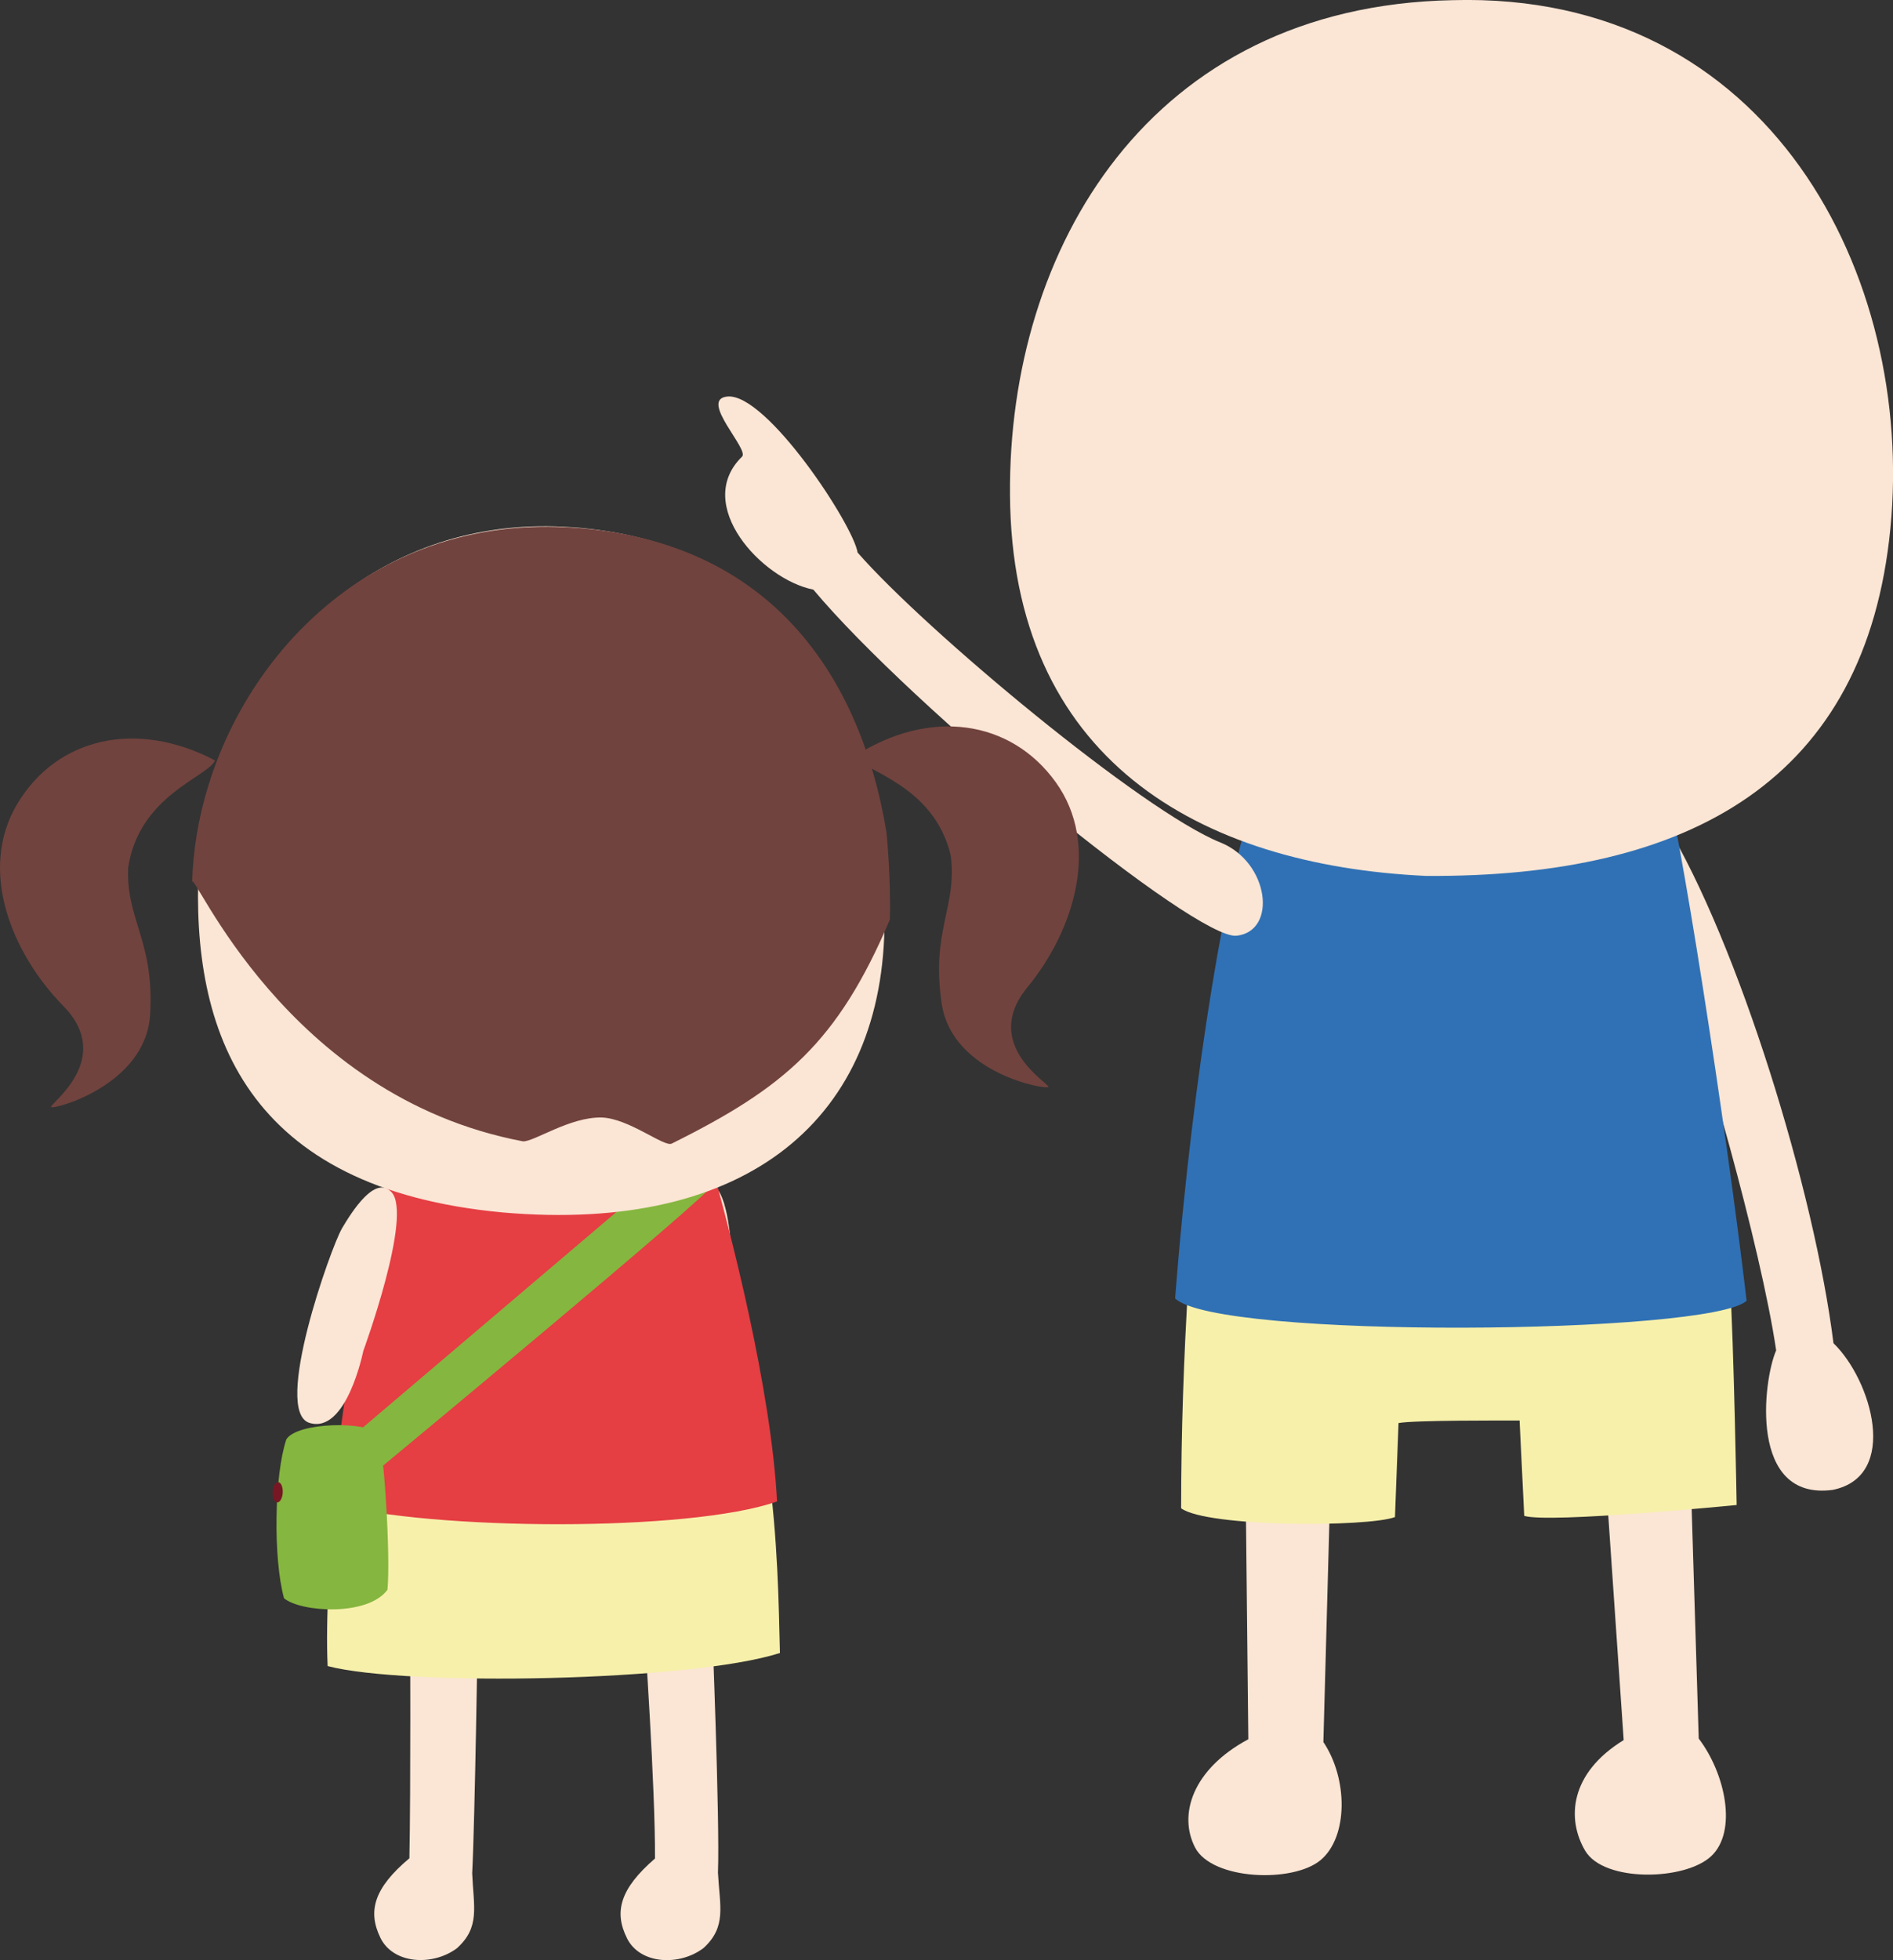
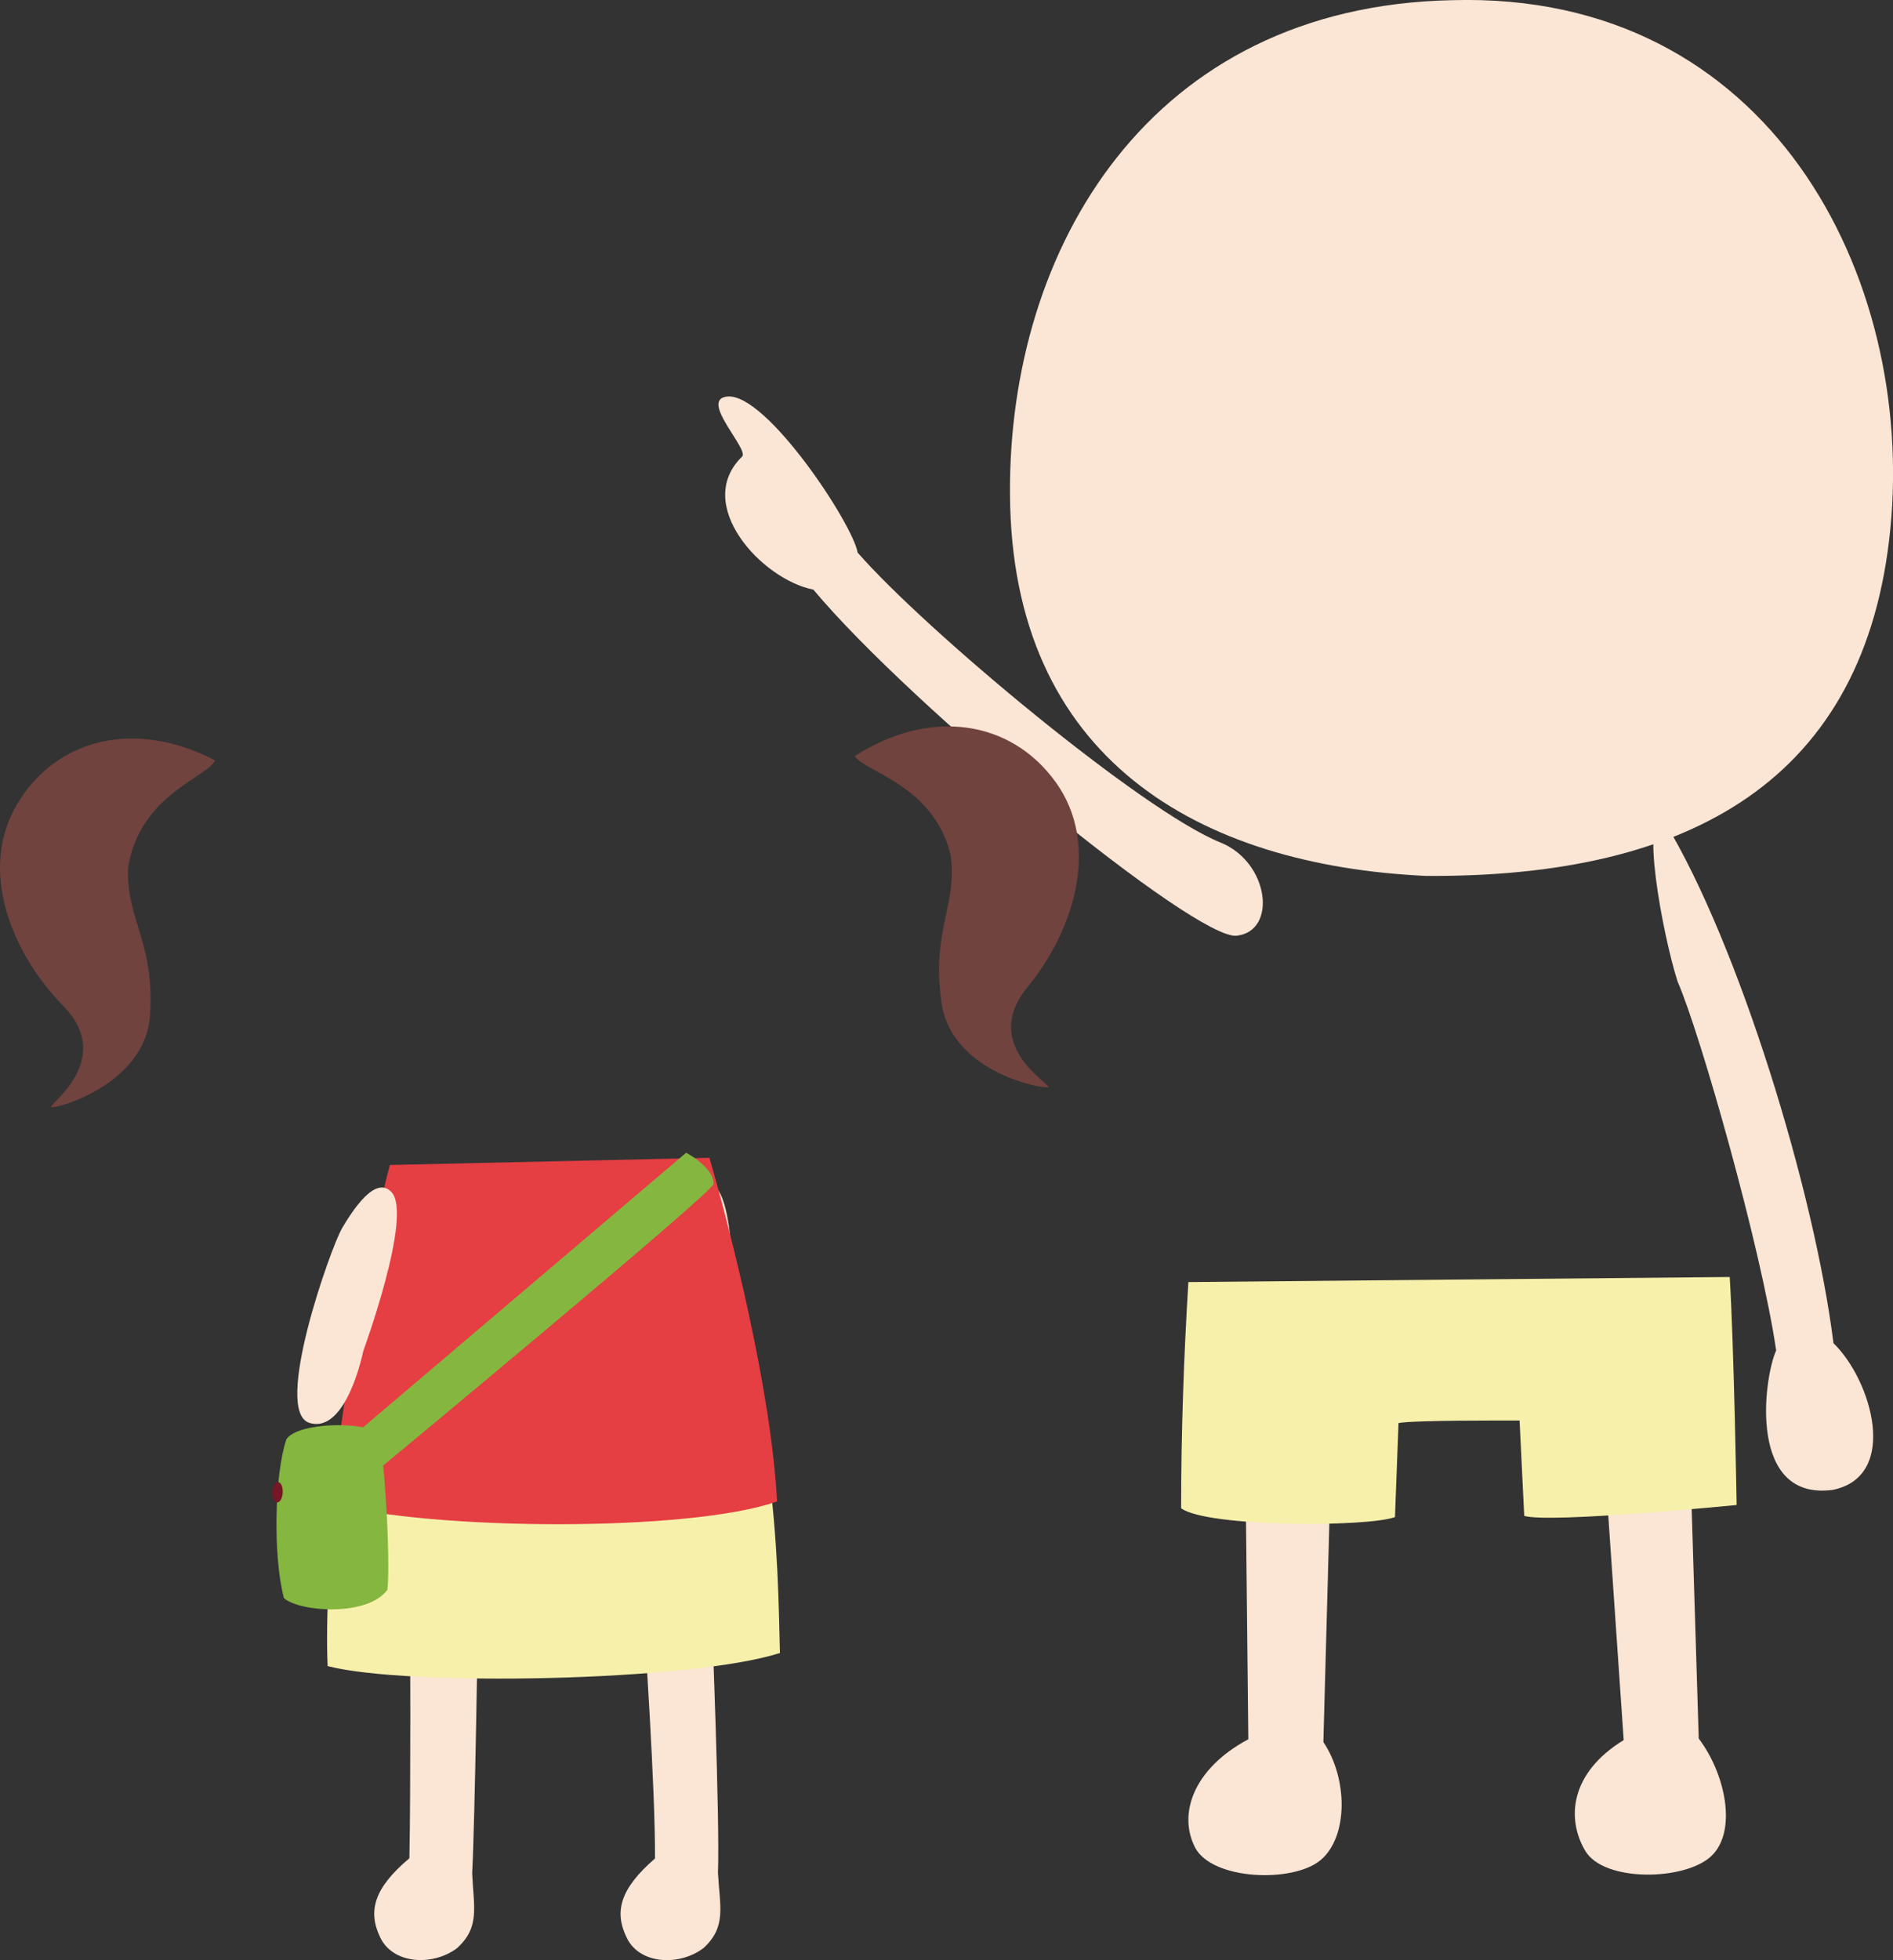
<svg xmlns="http://www.w3.org/2000/svg" id="_イヤー_2" viewBox="0 0 224.22 232.04">
  <rect x="0" y="0" width="224.22" height="232.04" fill="#333333" stroke="none" />
  <defs>
    <style>.cls-1{fill:#fbe5d4;}.cls-2{fill:#f7f0ab;}.cls-3{fill:#3071b5;}.cls-4{fill:#e53e43;}.cls-5{fill:#85b63f;}.cls-6{fill:#71433e;}.cls-7{fill:#781724;}</style>
  </defs>
  <g id="_イヤー_1-2">
    <g>
      <g>
        <path class="cls-1" d="M147.52,173.94l.34,31.95c-6.62,3.55-8.31,8.93-6.31,12.81,2,3.88,11.61,4.24,14.88,1.49s3.24-9.63,.32-13.97l.87-31.85-10.1-.43Z" />
        <path class="cls-1" d="M190.13,174.11l2.19,31.88c-6.4,3.92-6.78,9.34-4.56,13.1,2.22,3.76,11.84,3.56,14.94,.63s1.68-9.74-1.49-13.91l-.98-31.85-10.11,.15Z" />
        <path class="cls-2" d="M204.88,151.17c.51,8.33,.82,26.99,.82,26.99,0,0-22.07,2.19-25.16,1.29l-.55-11.29c-1.83,0-12.5-.05-14.34,.3l-.42,11.13c-3.24,1.21-22.28,1.21-25.33-1.04,0-8.95,.32-18.02,.86-26.78l64.12-.6Z" />
        <path class="cls-1" d="M197.24,97.41c8.67,14.29,17.67,43.54,19.93,61.6,4.5,4.33,7.86,15.74-.08,17.36-10.02,1.35-8.25-13.02-6.71-16.51-1.78-12.15-9.03-37.66-11.67-43.65-1.81-5.63-4.59-20.86-1.47-18.81Z" />
-         <path class="cls-3" d="M196.98,91.35c1.84,5.61,7.45,41.66,9.9,62.63-4.19,4.01-62.63,4.59-67.69-.27,2.12-27.45,6.49-51.61,9.05-57.8l48.73-4.56Z" />
        <path class="cls-1" d="M146.48,110.77c-4.84,.54-38.45-27.02-50.14-40.97-6.13-1.21-14.25-10.07-8.46-15.73,.96-.82-5.17-6.81-1.72-7.13,4.63-.43,14.9,15.17,15.42,18.47,8.08,9.25,33.75,30.62,42.97,34.32,5.8,2.33,6.77,10.5,1.93,11.04Z" />
        <path class="cls-1" d="M172.04,.02c-35.92,.71-52.63,29.46-52.41,58.53,.19,31.21,22.25,43.88,49.27,45.14,31.4,.21,52.1-11.42,55.01-41.12C226.82,32.87,209.74-1.05,172.04,.02Z" />
      </g>
      <g>
        <path class="cls-1" d="M76.31,192.7s1.33,19.18,1.27,27.31c-4.17,3.6-4.87,6.34-3.31,9.45,1.55,3.1,6.22,3.31,9.07,1.14,2.75-2.53,1.91-4.93,1.7-8.9,.24-6.18-.72-29.88-.72-29.88l-8,.89Z" />
        <path class="cls-1" d="M48.58,192.66s.08,19.2-.09,27.32c-4.22,3.54-4.95,6.28-3.44,9.4,1.51,3.13,6.17,3.4,9.06,1.26,2.79-2.5,1.98-4.9,1.82-8.88,.32-6.17,.68-29.89,.68-29.89l-8.02,.78Z" />
        <path class="cls-2" d="M39.89,174.79c-.85,8.76-1.34,17.04-1.08,22.44,9.32,2.44,43.03,1.83,53.57-1.55-.14-5.57-.23-13.49-1.44-22.14-1.85-13.18-49.59-13.71-51.04,1.25Z" />
        <path class="cls-1" d="M86.6,147.42c.24,2.67-1.53,25.39-5.93,24.56-4.39-.84-10.9-13.71-12.92-18.77-6.2-1.14-7.7-10.44-2.36-12.72,5.87-1.77,9.2,5.59,7,11.13,1.45,2.68,6.14,8.81,6.14,8.81,0,0,1.34-18.79,4.67-20.21,2.52-1.08,3.15,4.53,3.39,7.2Z" />
        <path class="cls-4" d="M46.18,137.91c-1.57,5.73-5.48,25.14-6.84,40.1,11.82,3.18,42.38,3.38,52.7-.27-.7-13.32-5.49-31.97-8.01-40.68l-37.84,.85Z" />
        <path class="cls-1" d="M40.48,145.47c-1.24,2.09-8.23,21.61-3.83,22.97,4.41,1.36,6.38-8.51,6.38-8.51,0,0,5.9-16.09,3.34-18.81-1.94-2.06-4.66,2.26-5.9,4.35Z" />
        <g>
          <path class="cls-5" d="M42.87,169.08l38.4-32.62s3.26,1.69,3.26,3.69c0,.94-39.24,33.42-39.24,33.42l-2.42-4.49Z" />
          <path class="cls-5" d="M33.91,170.4c1.28-2.08,9.61-2.17,10.88-.66,.69,1.61,1.49,14.61,1.1,18.46-2.33,3.17-10.27,2.66-12.25,1-1.31-4.81-1.14-14.58,.27-18.79Z" />
          <ellipse class="cls-7" cx="32.89" cy="176.67" rx="1.2" ry=".6" transform="translate(-145.2 200.69) rotate(-87.14)" />
        </g>
        <g>
-           <path class="cls-1" d="M67.78,62.42c-21.69-1.6-36.69,12.85-42.08,28.86-1.25,3.71-1.98,7.5-2.16,11.2-.96,19.67,5.54,38.23,36.02,41.05,29.02,2.53,45.28-11.16,45.21-34.78,0-3.46-.24-6.87-.7-10.16-2.71-19.15-13.5-34.5-36.29-36.18Z" />
          <path class="cls-6" d="M25.47,90.02c-9.33-4.89-18.74-2.69-23.42,5.14-4.68,7.83-.69,17.66,5.45,23.93,6.14,6.27-1.68,11.61-1.45,11.96s11.12-2.53,11.72-10.81c.57-8.83-2.85-11.3-2.59-17.51,1.27-8.55,9.38-10.73,10.29-12.7Z" />
          <path class="cls-6" d="M101.25,89.5c8.86-5.68,18.44-4.32,23.78,3.07s2.23,17.53-3.34,24.31,2.69,11.42,2.49,11.79-11.3-1.55-12.62-9.75c-1.34-8.75,1.85-11.51,1.05-17.67-2.02-8.4-10.28-9.87-11.36-11.75Z" />
-           <path class="cls-6" d="M67.02,62.41c-22.21-1.11-37.2,14.02-42.32,30.53-1.19,3.82-1.84,7.72-1.94,11.5,.05-1.85,10.98,25.34,39.18,30.67,1.29,.08,5.52-2.89,9.29-2.82,3.19,.06,7.44,3.53,8.33,3.09,13.4-6.65,19.66-11.99,25.84-26.51,.14-5.02-.4-10.35-.4-10.35-3.24-19.51-14.63-34.94-37.98-36.11Z" />
        </g>
      </g>
    </g>
  </g>
</svg>